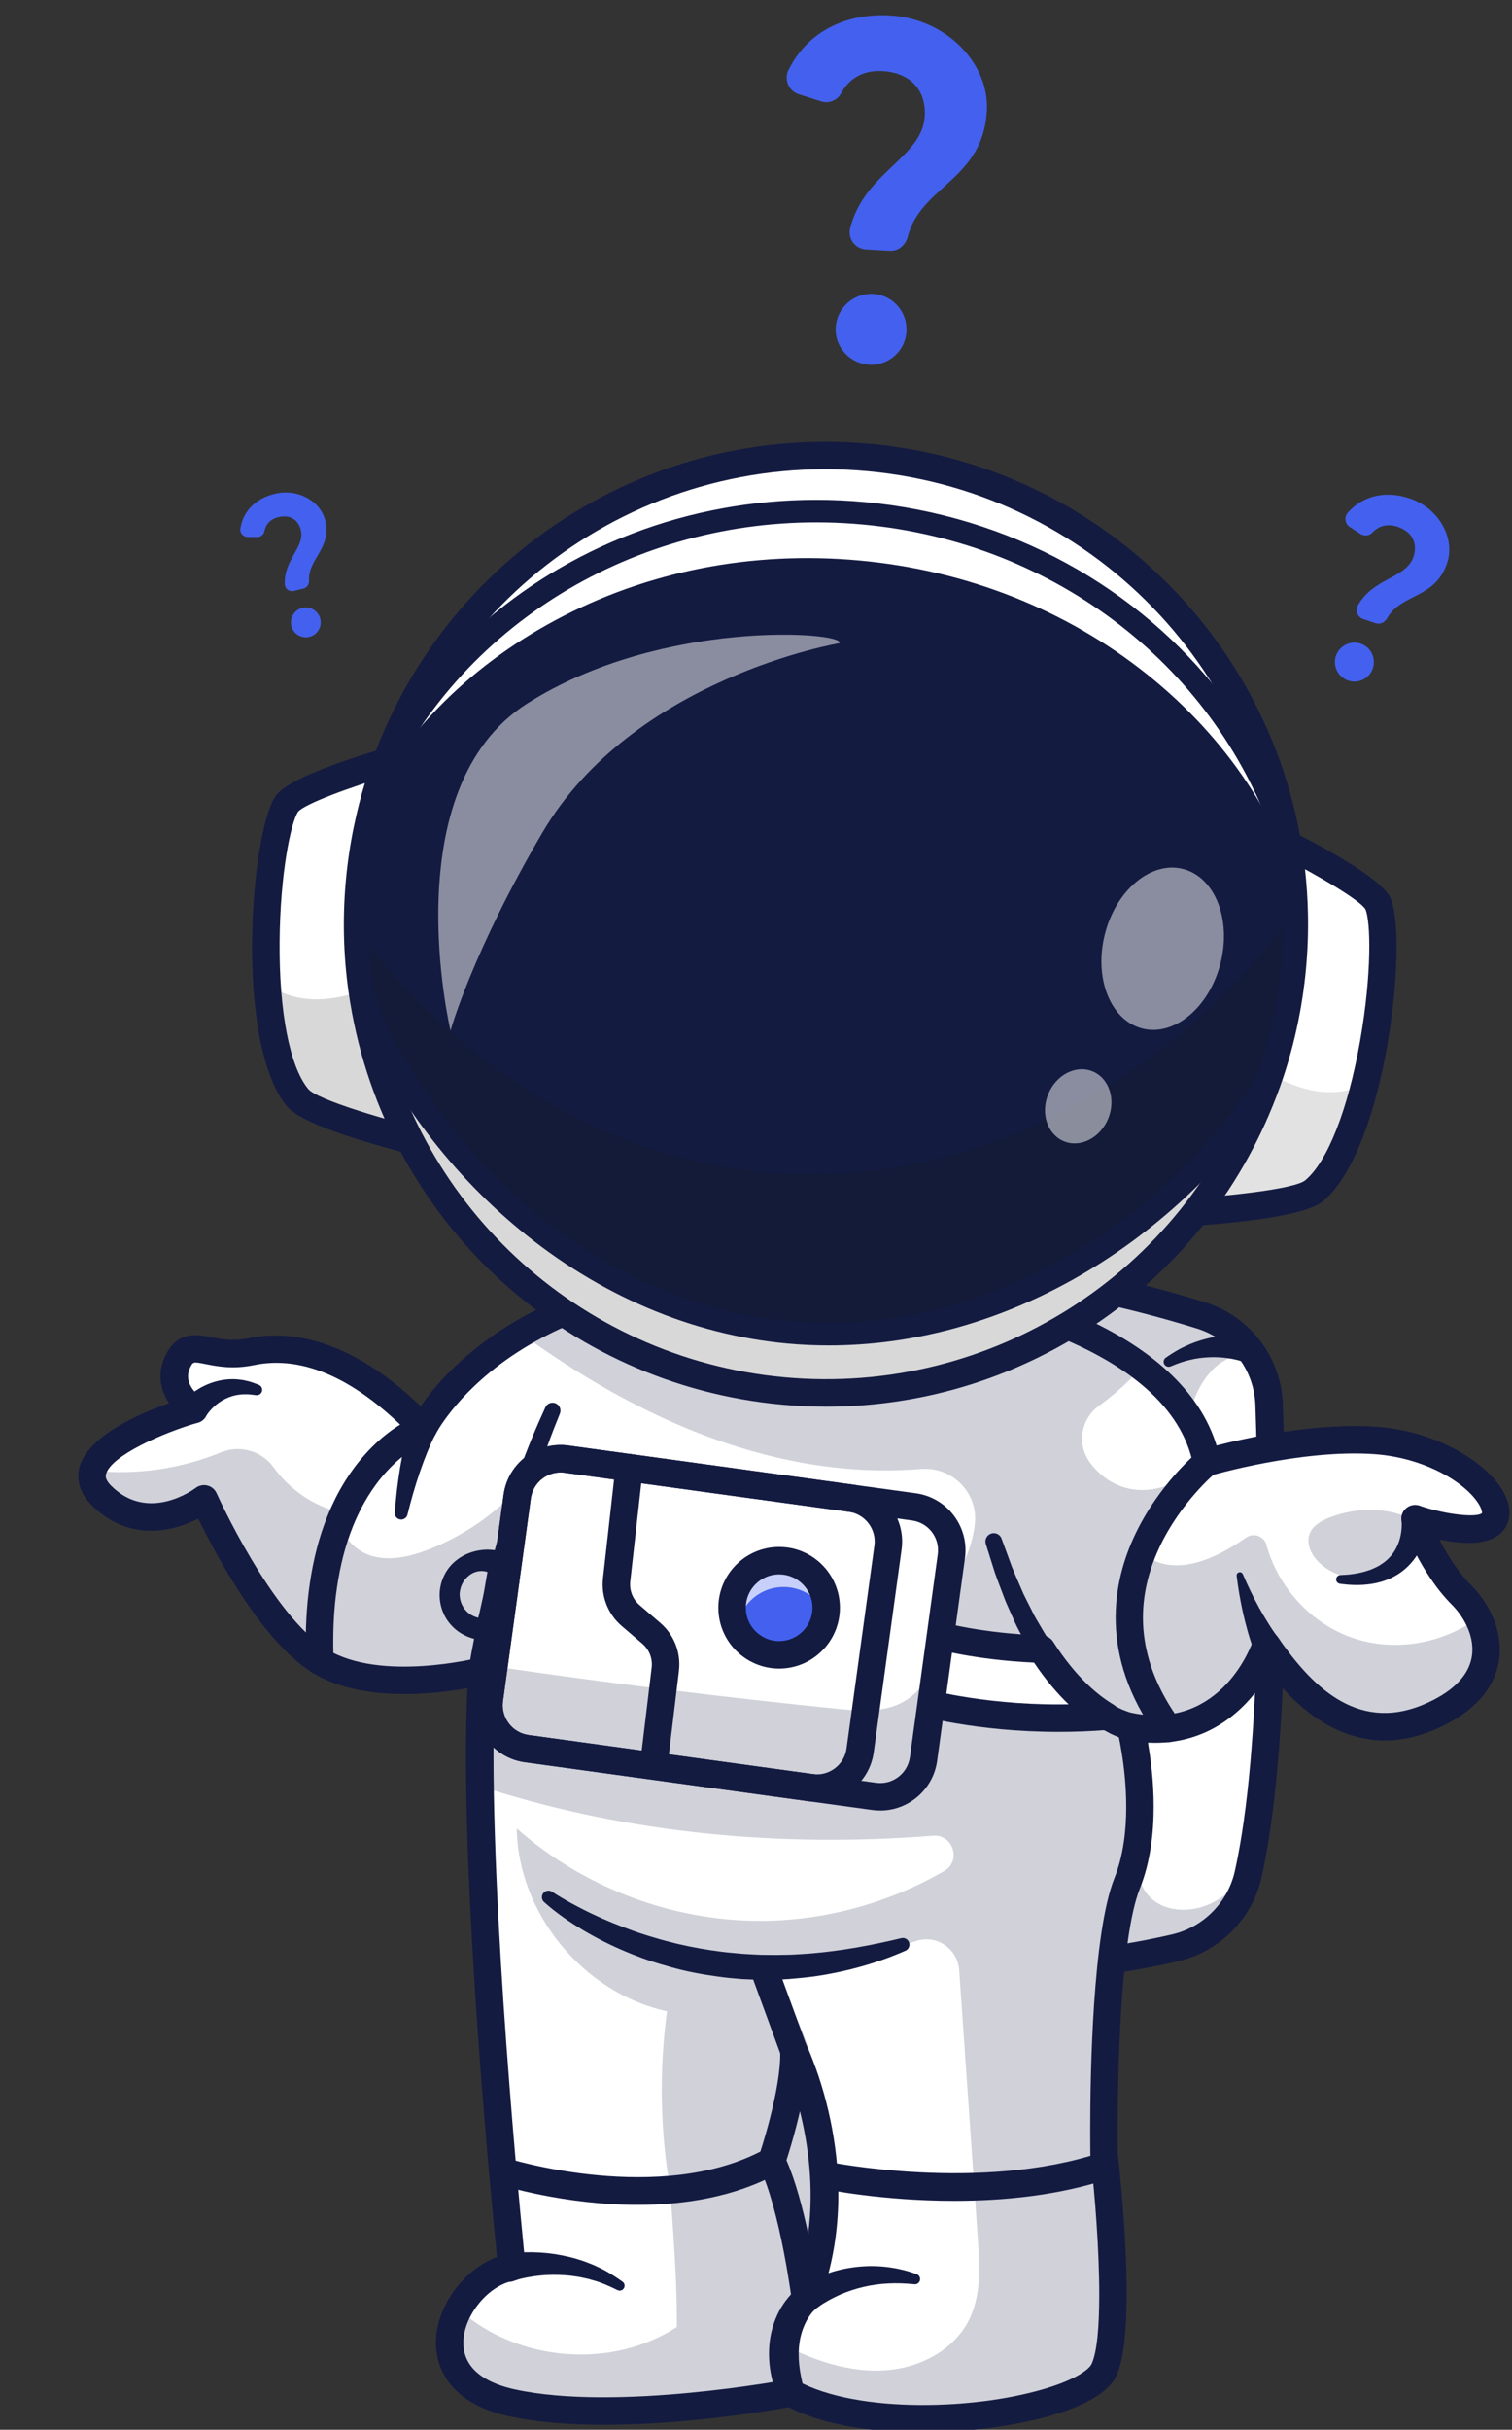
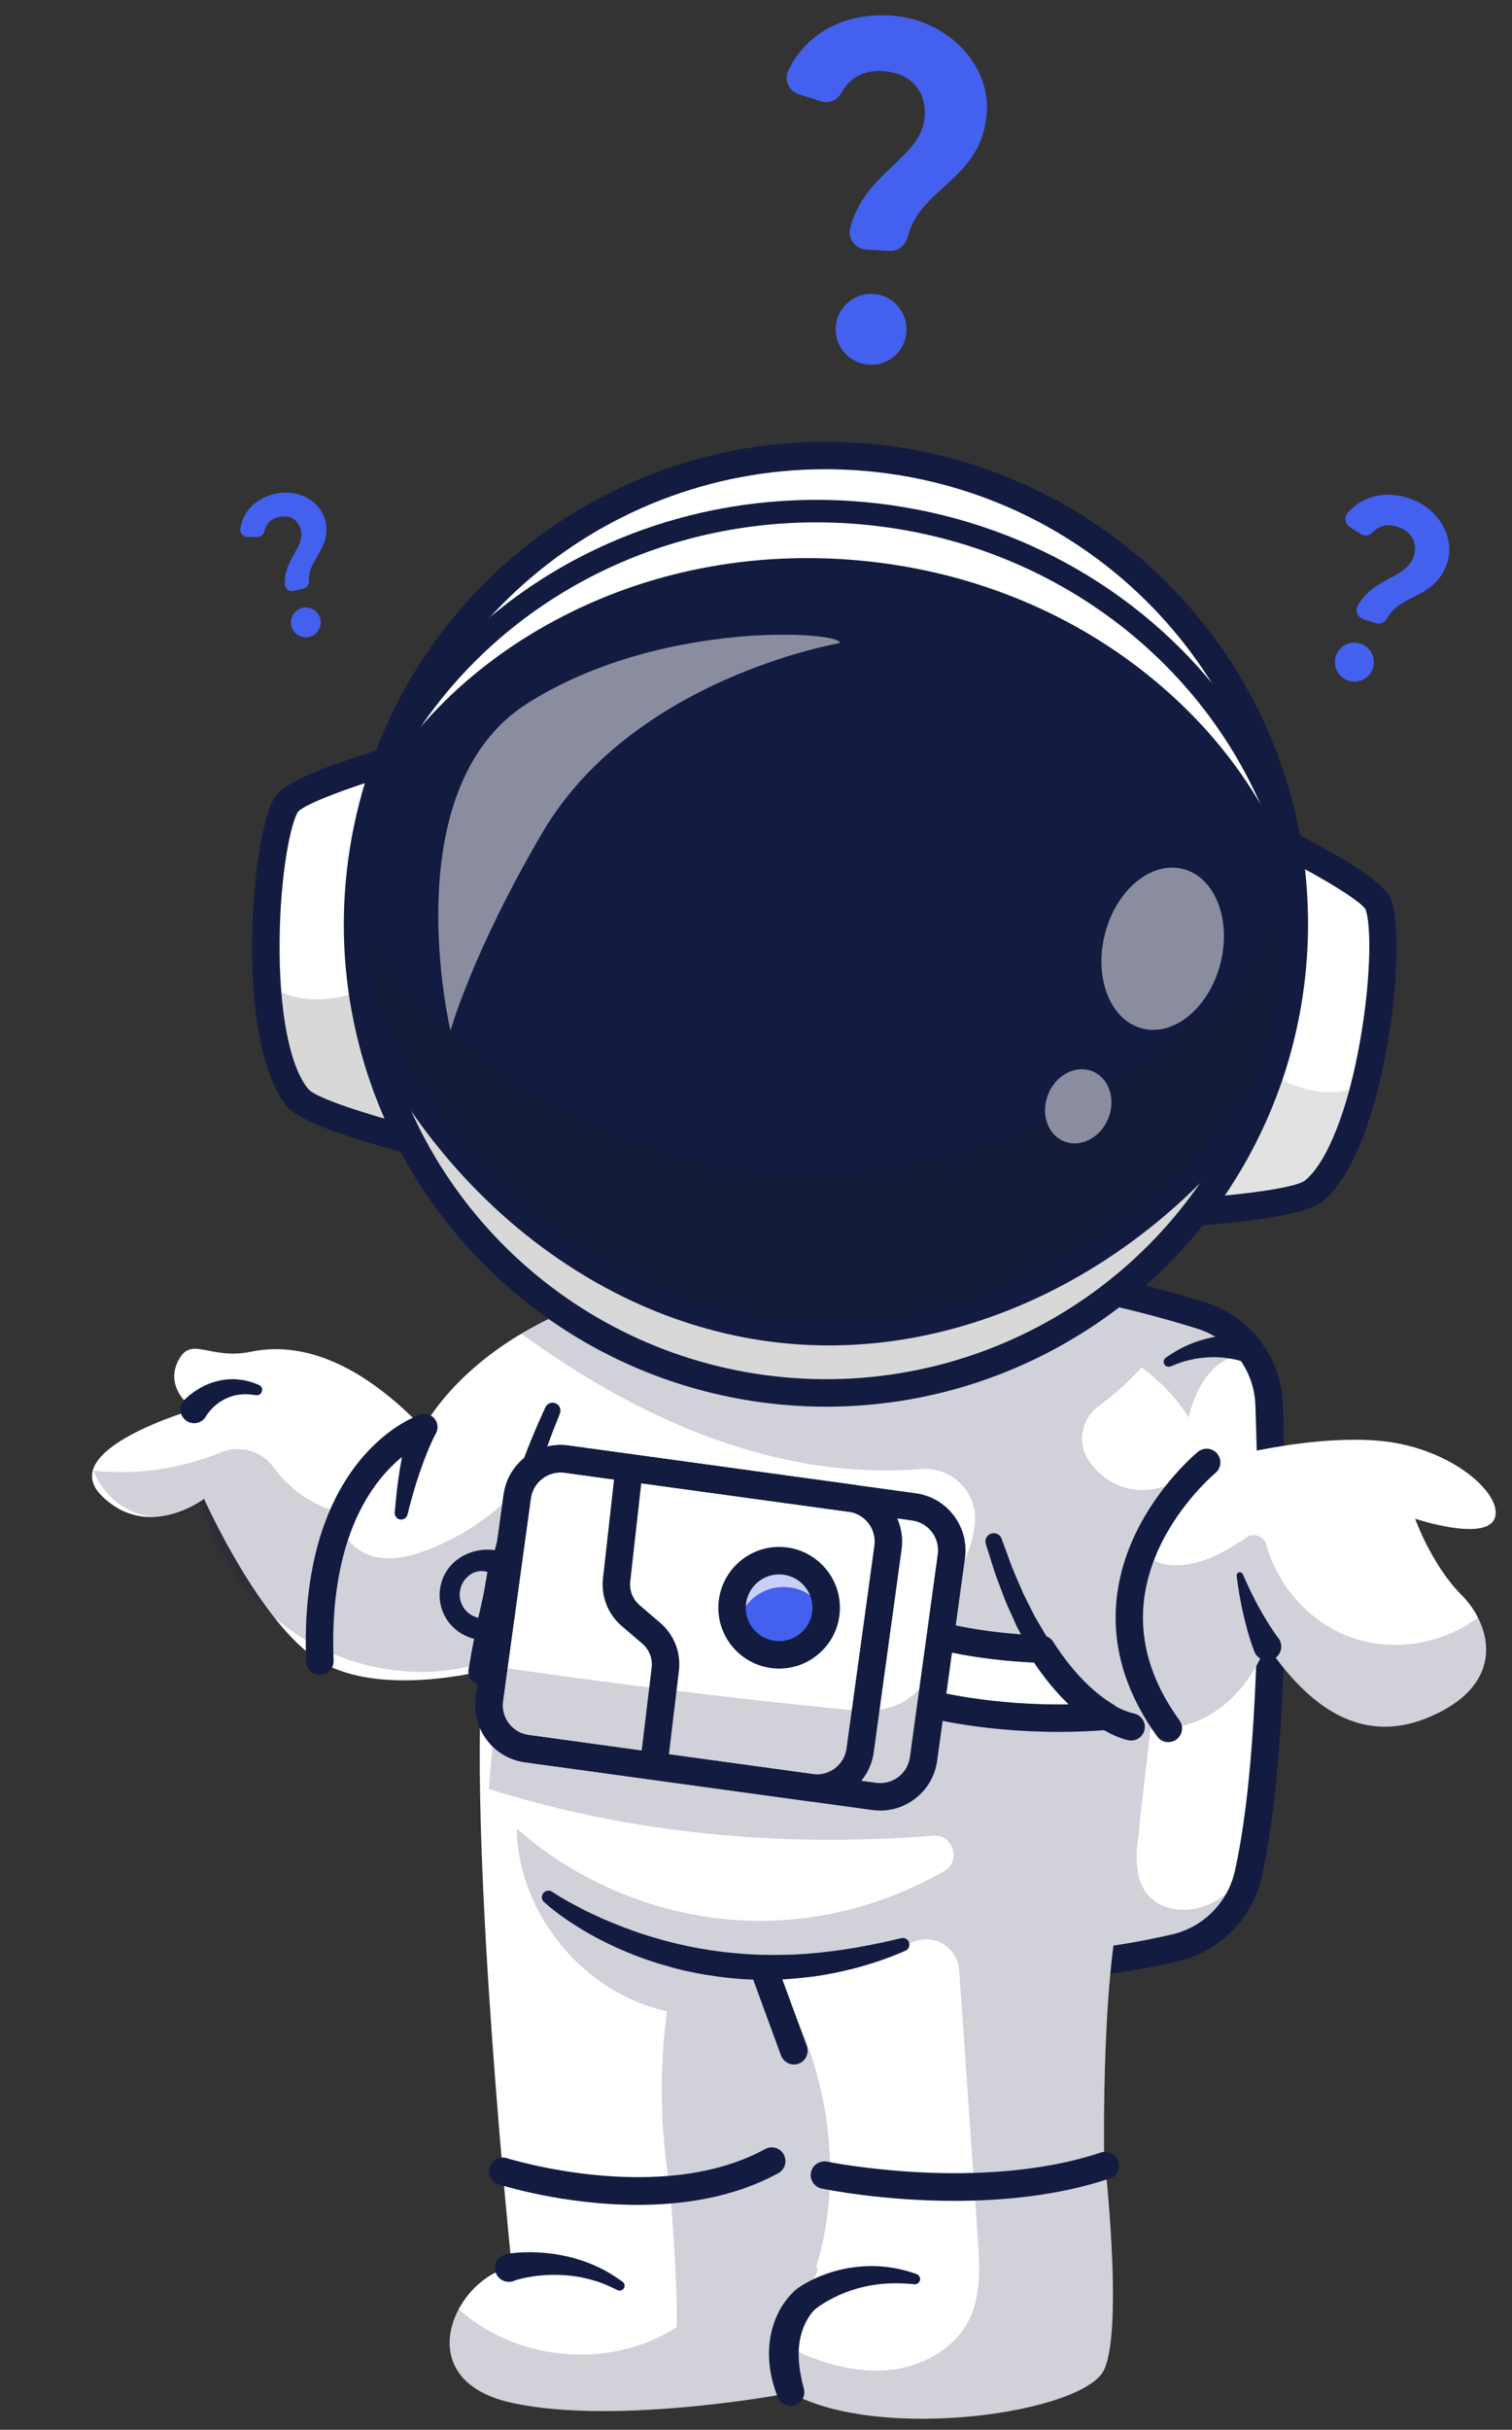
<svg xmlns="http://www.w3.org/2000/svg" width="137" height="220" viewBox="0 0 137 220" fill="none">
  <rect x="0" y="0" width="137" height="220" fill="#333333" stroke="none" />
  <g clip-path="url(#clip0_31_278)">
    <path d="M113.099 169.698C112.996 170.162 112.857 170.609 112.686 171.039C111.635 173.682 109.356 175.687 106.529 176.349C98.65 178.203 81.976 180.451 62.4 173.29C62.4 173.29 58.209 134.667 66.331 115.303C66.331 115.303 84.448 111.544 108.833 119.109C110.916 119.752 112.623 121.13 113.708 122.908C114.479 124.171 114.94 125.638 114.992 127.187C115.347 137.437 115.67 158.197 113.099 169.698Z" fill="white" />
    <path d="M89.886 179.456C81.937 179.456 72.362 178.257 61.973 174.457C61.528 174.294 61.215 173.894 61.163 173.423C60.991 171.833 57.031 134.259 65.185 114.821C65.343 114.443 65.678 114.168 66.079 114.085C66.831 113.929 84.79 110.349 109.203 117.92C113.262 119.179 116.088 122.885 116.235 127.143C116.617 138.212 116.877 158.494 114.313 169.969C113.478 173.707 110.534 176.687 106.813 177.561C102.894 178.482 97.051 179.456 89.886 179.456ZM63.56 172.385C82.386 179.071 98.348 176.994 106.244 175.139C109.043 174.482 111.257 172.24 111.886 169.427C114.389 158.222 114.127 138.179 113.748 127.228C113.638 124.027 111.515 121.241 108.466 120.296C87.222 113.708 70.627 115.853 67.224 116.408C60.265 133.936 63.04 166.932 63.56 172.385Z" fill="#141B41" />
    <path d="M112.842 123.379C112.844 123.375 112.81 123.363 112.785 123.352C112.761 123.341 112.73 123.33 112.7 123.32C112.641 123.298 112.579 123.276 112.514 123.257C112.388 123.214 112.252 123.181 112.118 123.144C111.847 123.079 111.569 123.021 111.286 122.981C110.72 122.899 110.137 122.863 109.554 122.893C108.971 122.921 108.38 122.991 107.802 123.137C107.217 123.264 106.653 123.477 106.089 123.711L106.062 123.721C105.831 123.817 105.565 123.708 105.47 123.476C105.386 123.274 105.459 123.047 105.632 122.929C106.178 122.553 106.748 122.19 107.365 121.912C107.976 121.614 108.626 121.392 109.292 121.217C109.96 121.041 110.649 120.936 111.35 120.89C111.7 120.867 112.054 120.864 112.411 120.873C112.591 120.883 112.77 120.89 112.955 120.909C113.045 120.917 113.139 120.928 113.234 120.941L113.38 120.962C113.432 120.971 113.475 120.977 113.553 120.996C114.211 121.192 114.586 121.885 114.389 122.543C114.192 123.201 113.5 123.576 112.842 123.379Z" fill="#141B41" />
    <g opacity="0.2">
      <path d="M109.78 172.319C110.61 171.909 111.335 171.346 112 170.705C110.95 173.348 108.671 175.354 105.844 176.016C97.965 177.87 81.29 180.117 61.715 172.957C61.715 172.957 57.524 134.334 65.645 114.97C65.645 114.97 83.763 111.211 108.148 118.776C110.231 119.419 111.938 120.797 113.023 122.575C111.929 122.671 110.844 123.094 110.06 123.837C107.918 125.865 107.451 129.052 107.113 131.98C106.388 138.189 105.664 144.398 104.939 150.604C104.339 155.74 103.742 160.877 103.142 166.01C102.918 167.938 102.763 170.112 104.022 171.588C105.374 173.174 107.912 173.246 109.78 172.319Z" fill="#141B41" />
    </g>
    <path d="M135.417 137.512C134.518 139.61 128.222 137.512 128.222 137.512C128.222 137.512 129.721 141.709 132.42 144.408C132.998 144.986 133.523 145.689 133.916 146.466C135.361 149.311 135.075 153.144 129.423 155.501C122.225 158.499 117.427 152.802 114.732 148.904C114.732 148.904 111.731 158.079 102.438 156.341C102.438 156.341 104.537 164.493 102.139 170.491C99.739 176.489 100.041 195.076 100.041 195.076C100.041 195.076 101.838 210.665 100.041 214.564C98.24 218.463 79.85 221.159 71.657 216.663C71.657 216.663 55.968 219.66 46.373 217.561C40.431 216.262 39.894 212.201 41.56 209.086C42.58 207.171 44.433 205.613 46.373 205.271C46.373 205.271 42.511 168.094 43.693 151.304C43.693 151.304 34.381 153.702 28.983 150.403C23.585 147.107 18.489 135.712 18.489 135.712C18.489 135.712 13.393 139.611 9.196 135.414C4.999 131.216 17.591 127.619 17.591 127.619C17.591 127.619 14.892 125.853 16.092 123.322C17.289 120.788 18.89 123.188 22.752 122.389C26.616 121.587 31.949 122.653 38.345 129.317C38.345 129.317 40.614 124.687 47.243 120.754C52.404 117.682 60.215 115.033 71.657 115.325C84.414 115.651 96.49 118.521 103.451 123.81C106.586 126.192 108.684 129.064 109.334 132.416C109.334 132.416 117.729 129.938 124.625 130.426C131.521 130.914 136.315 135.413 135.417 137.512Z" fill="white" />
    <g opacity="0.2">
      <path d="M133.915 146.466C130.703 148.873 126.263 149.613 122.47 148.273C118.743 146.958 115.792 143.688 114.752 139.887C114.533 139.089 113.602 138.747 112.919 139.214C111.74 140.021 110.517 140.757 109.178 141.24C107.263 141.933 105.049 142.054 103.485 140.546C105.214 138.019 106.94 135.487 108.827 132.761C108.905 132.609 108.983 132.453 108.731 132.096C107.338 134.322 104.381 135.435 101.866 134.676C100.588 134.292 99.483 133.444 98.705 132.347C97.561 130.735 97.946 128.479 99.542 127.314C100.964 126.275 102.279 125.097 103.451 123.81C96.49 118.521 84.413 115.651 71.657 115.325C60.215 115.032 52.404 117.681 47.243 120.753C64.161 133.093 76.971 133.513 83.474 133.01C86.289 132.792 88.645 135.182 88.329 137.989C88.116 139.873 87.421 141.688 86.167 143.162C83.71 146.056 80.088 147.692 76.472 148.848C66.42 152.057 55.666 152.215 45.119 151.833C44.845 155.213 44.572 158.596 44.298 161.982C57.112 166.025 70.788 167.295 84.539 166.214C86.365 166.071 87.135 168.5 85.549 169.415C80.505 172.324 74.701 173.922 68.876 173.924C60.839 173.924 52.839 170.89 46.823 165.558C46.929 173.246 52.867 180.463 60.435 182.111C59.726 187.415 59.804 192.825 60.712 198.095C61.035 202.467 61.358 206.835 61.331 210.694C55.373 214.589 46.823 213.837 41.559 209.086C39.893 212.201 40.431 216.262 46.372 217.561C55.968 219.66 71.656 216.663 71.656 216.663C79.849 221.159 98.24 218.463 100.04 214.564C101.837 210.665 100.04 195.076 100.04 195.076C100.04 195.076 99.739 176.489 102.139 170.491C104.536 164.494 102.437 156.341 102.437 156.341C111.731 158.079 114.731 148.904 114.731 148.904C117.427 152.803 122.225 158.499 129.422 155.502C135.075 153.145 135.361 149.311 133.915 146.466ZM87.796 210.068C86.45 212.754 83.446 214.337 80.455 214.601C77.461 214.865 74.476 213.986 71.737 212.682C71.871 208.476 74.653 205.541 73.951 205.298C76.724 196.253 74.747 185.894 69.844 178.578C74.319 178.089 78.741 177.135 83.019 175.74C84.862 175.139 86.776 176.449 86.911 178.383C87.475 186.476 88.036 194.57 88.598 202.662C88.773 205.171 88.922 207.82 87.796 210.068Z" fill="#141B41" />
    </g>
-     <path d="M83.495 220.241C79.109 220.241 74.696 219.601 71.459 217.964C68.802 218.441 55.057 220.734 46.107 218.776C40.191 217.482 39.496 213.781 39.496 212.119C39.496 212.077 39.497 212.037 39.497 211.998C39.563 208.772 42.037 205.473 45.029 204.355C44.495 199.027 42.222 175.386 42.221 159.011C42.221 156.807 42.262 154.735 42.355 152.858C39.31 153.41 32.744 154.158 28.334 151.464C23.733 148.654 19.501 140.66 17.961 137.506C15.531 138.769 11.577 139.553 8.317 136.293C7.371 135.347 7.095 134.421 7.096 133.663C7.096 133.365 7.139 133.093 7.2 132.855C7.923 130.064 12.505 128.041 15.313 127.046C14.866 126.368 14.538 125.542 14.538 124.617C14.538 124.042 14.665 123.428 14.968 122.788C16.065 120.466 17.834 120.816 19.125 121.072C20.046 121.255 21.09 121.462 22.5 121.171C26.01 120.443 31.499 120.976 38.112 127.324C39.139 125.842 41.134 123.426 44.487 121.055C49.26 117.679 57.853 113.729 71.687 114.081C81.329 114.327 90.364 116.021 97.126 118.851C104.228 121.824 108.727 125.964 110.231 130.883C112.871 130.206 119.192 128.795 124.712 129.185C130.145 129.57 134.56 132.348 136.113 134.895C136.605 135.702 136.77 136.391 136.77 136.953C136.77 137.377 136.677 137.728 136.559 138.001C135.703 140.003 132.828 139.896 130.426 139.399C131.093 140.696 132.067 142.297 133.298 143.529C134.631 144.861 135.896 147.005 135.895 149.366C135.895 149.778 135.857 150.196 135.773 150.617C135.421 152.399 134.117 154.891 129.9 156.65C122.625 159.68 117.557 154.691 114.987 151.38C113.262 154.494 109.688 158.087 104.007 157.783C104.254 159.174 104.534 161.26 104.534 163.574C104.534 165.964 104.235 168.596 103.293 170.954C101.454 175.549 101.271 188.287 101.271 193.144C101.271 193.145 101.271 193.146 101.271 193.148C101.271 193.15 101.271 193.151 101.271 193.153C101.271 194.14 101.279 194.8 101.281 194.997C101.419 196.2 102.082 202.279 102.082 207.616C102.082 210.731 101.856 213.593 101.168 215.086C100.557 216.411 98.839 217.547 96.063 218.461C92.907 219.499 88.217 220.241 83.495 220.241ZM71.656 215.419C71.864 215.419 72.07 215.471 72.254 215.572C77.698 218.559 88.761 218.245 95.287 216.096C97.616 215.329 98.695 214.51 98.911 214.042C99.411 212.956 99.601 210.601 99.601 207.778C99.601 203.768 99.219 198.813 98.805 195.217C98.8 195.176 98.797 195.136 98.797 195.095C98.795 194.948 98.783 194.168 98.783 192.959C98.783 187.836 98.99 175.011 100.985 170.027C101.788 168.017 102.045 165.721 102.045 163.605C102.045 159.872 101.246 156.699 101.234 156.65C101.207 156.548 101.194 156.444 101.194 156.342C101.193 156.029 101.311 155.724 101.529 155.491C101.82 155.181 102.249 155.04 102.666 155.118C110.75 156.63 113.44 148.846 113.55 148.514C113.699 148.067 114.088 147.74 114.555 147.674C115.021 147.607 115.487 147.808 115.755 148.196C118.666 152.407 122.796 156.913 128.945 154.353C131.48 153.296 132.998 151.837 133.334 150.134C133.386 149.872 133.41 149.61 133.41 149.351C133.41 147.751 132.496 146.243 131.54 145.287C128.677 142.424 127.116 138.112 127.051 137.93C127.002 137.793 126.978 137.652 126.978 137.512C126.978 137.192 127.102 136.879 127.333 136.642C127.666 136.302 128.164 136.182 128.615 136.332C131.225 137.2 133.825 137.408 134.277 137.009C134.28 136.997 134.282 136.981 134.282 136.958C134.282 136.844 134.234 136.588 133.991 136.191C132.799 134.237 129.081 131.989 124.538 131.667C117.943 131.2 109.768 133.584 109.686 133.609C109.35 133.708 108.988 133.66 108.688 133.479C108.389 133.297 108.18 132.997 108.114 132.653C106.068 122.133 88.314 116.994 71.626 116.568C58.573 116.23 50.519 119.876 46.062 122.989C41.253 126.348 39.477 129.833 39.46 129.868C39.28 130.229 38.933 130.483 38.534 130.543C38.134 130.604 37.729 130.469 37.448 130.177C32.366 124.882 27.506 122.672 23.005 123.606C21.101 124 19.68 123.718 18.642 123.512C17.486 123.283 17.486 123.283 17.217 123.852C17.091 124.119 17.038 124.374 17.038 124.613C17.037 125.707 18.129 126.481 18.279 126.581C18.626 126.815 18.831 127.207 18.831 127.617C18.831 127.681 18.826 127.745 18.816 127.81C18.74 128.287 18.398 128.681 17.934 128.814C14.834 129.702 10.043 131.798 9.608 133.479C9.598 133.517 9.584 133.575 9.584 133.652C9.584 133.832 9.665 134.122 10.077 134.533C13.438 137.895 17.564 134.852 17.738 134.72C18.041 134.493 18.432 134.413 18.799 134.508C19.165 134.602 19.471 134.858 19.626 135.203C19.675 135.314 24.628 146.286 29.632 149.341C34.511 152.323 43.296 150.122 43.384 150.099C43.771 150 44.183 150.093 44.489 150.349C44.773 150.586 44.937 150.936 44.937 151.303C44.937 151.332 44.936 151.361 44.934 151.391C44.78 153.573 44.713 156.113 44.713 158.877C44.713 177.004 47.577 204.82 47.61 205.142C47.615 205.185 47.617 205.227 47.617 205.27C47.617 205.867 47.189 206.389 46.589 206.495C44.272 206.903 42.035 209.603 41.985 212.049C41.984 212.078 41.984 212.107 41.984 212.135C41.985 214.771 44.509 215.88 46.639 216.346C55.871 218.366 71.27 215.47 71.424 215.44C71.5 215.426 71.579 215.419 71.656 215.419ZM72.991 209.446C72.94 209.446 72.889 209.443 72.838 209.437C72.273 209.367 71.828 208.924 71.757 208.359C71.746 208.277 70.692 200.117 68.805 196.217C68.662 195.922 68.642 195.583 68.748 195.274C68.768 195.213 70.811 189.183 70.69 185.726C70.67 185.138 71.064 184.617 71.634 184.475C72.204 184.334 72.796 184.611 73.052 185.141C73.285 185.62 78.69 197.022 74.149 208.655C73.961 209.136 73.497 209.446 72.991 209.446ZM71.259 195.6C72.087 197.484 72.744 199.99 73.227 202.261C73.782 198.03 73.207 194.081 72.479 191.159C72.043 193.086 71.518 194.796 71.259 195.6Z" fill="#141B41" />
    <path d="M102.227 157.565L102.074 157.532L101.966 157.501L101.754 157.44L101.372 157.302C101.123 157.207 100.894 157.096 100.656 156.991L99.988 156.633C99.773 156.505 99.567 156.369 99.357 156.237C99.142 156.11 98.951 155.958 98.754 155.812C98.56 155.664 98.357 155.524 98.172 155.368L97.625 154.89C97.444 154.731 97.258 154.575 97.096 154.4L96.593 153.887C96.425 153.717 96.254 153.548 96.107 153.362C95.804 152.998 95.491 152.641 95.197 152.271L94.37 151.128C94.227 150.941 94.106 150.741 93.983 150.542L93.614 149.947C93.097 149.166 92.702 148.326 92.258 147.512C92.039 147.104 91.871 146.674 91.675 146.256C91.489 145.834 91.291 145.418 91.114 144.993C90.793 144.132 90.453 143.279 90.149 142.416L89.324 139.8C89.199 139.403 89.419 138.979 89.817 138.854C90.203 138.733 90.613 138.937 90.751 139.313L90.765 139.353L91.68 141.852C92.011 142.673 92.375 143.478 92.72 144.29C92.909 144.688 93.115 145.077 93.311 145.47C93.515 145.859 93.693 146.262 93.918 146.638C94.372 147.384 94.779 148.163 95.292 148.863L95.66 149.4C95.781 149.579 95.902 149.76 96.041 149.924L96.844 150.935C97.126 151.257 97.422 151.564 97.708 151.879C97.848 152.041 98.006 152.182 98.161 152.326L98.624 152.757C98.773 152.907 98.94 153.032 99.103 153.163L99.592 153.553C99.756 153.68 99.932 153.787 100.1 153.905C100.27 154.02 100.437 154.142 100.616 154.235C100.792 154.334 100.966 154.439 101.142 154.534L101.678 154.79C101.856 154.857 102.036 154.936 102.21 154.993L102.468 155.073L102.581 155.1L102.636 155.113C102.64 155.113 102.644 155.114 102.649 155.115L102.841 155.171C103.496 155.363 103.873 156.05 103.681 156.705C103.498 157.333 102.856 157.703 102.227 157.565Z" fill="#141B41" />
    <path d="M42.459 151.138C42.8 149.067 43.209 147.065 43.662 145.048C44.117 143.038 44.626 141.041 45.185 139.057C45.74 137.072 46.378 135.108 47.063 133.161C47.757 131.217 48.548 129.304 49.415 127.424C49.581 127.065 50.007 126.907 50.367 127.074C50.717 127.235 50.874 127.642 50.73 127.995L50.724 128.011C49.959 129.875 49.269 131.77 48.673 133.7C48.084 135.633 47.542 137.581 47.082 139.552C46.617 141.521 46.203 143.503 45.841 145.493C45.483 147.478 45.162 149.496 44.924 151.468L44.921 151.489C44.839 152.172 44.219 152.658 43.537 152.576C42.854 152.493 42.369 151.874 42.45 151.191C42.453 151.175 42.457 151.154 42.459 151.138Z" fill="#141B41" />
    <path d="M43.056 147.488C43.604 145.457 44.204 143.446 44.857 141.456C44.981 141.079 45.388 140.873 45.765 140.997C46.103 141.108 46.303 141.447 46.253 141.788C45.948 143.833 45.698 145.883 45.504 147.932C45.439 148.618 44.83 149.122 44.144 149.057C43.457 148.991 42.954 148.382 43.019 147.696C43.025 147.627 43.037 147.56 43.054 147.496L43.056 147.488Z" fill="#141B41" />
    <path d="M27.74 150.453C27.663 148.36 27.709 146.249 27.967 144.145C28.23 142.044 28.673 139.943 29.421 137.919C30.161 135.896 31.206 133.951 32.599 132.245C33.299 131.395 34.079 130.603 34.953 129.908C35.387 129.557 35.85 129.238 36.332 128.941C36.573 128.791 36.823 128.653 37.081 128.52C37.212 128.454 37.341 128.39 37.48 128.328L37.691 128.237L37.804 128.191L37.946 128.139L38.073 128.095C38.692 127.879 39.368 128.208 39.583 128.827C39.702 129.171 39.651 129.537 39.478 129.828C39.422 129.92 39.345 130.078 39.28 130.21L39.08 130.637C38.947 130.925 38.823 131.221 38.701 131.52C38.457 132.118 38.233 132.729 38.021 133.347C37.81 133.966 37.615 134.593 37.432 135.225C37.248 135.857 37.081 136.495 36.921 137.137L36.92 137.144C36.841 137.457 36.524 137.648 36.21 137.57C35.928 137.5 35.745 137.236 35.768 136.956C35.822 136.281 35.884 135.606 35.964 134.931C36.043 134.256 36.136 133.581 36.248 132.906C36.361 132.23 36.488 131.556 36.64 130.88C36.718 130.542 36.798 130.204 36.89 129.864L37.033 129.352C37.087 129.174 37.131 129.021 37.209 128.808L38.741 130.497L38.64 130.537L38.501 130.598C38.406 130.64 38.307 130.689 38.211 130.738C38.016 130.839 37.819 130.947 37.626 131.067C37.241 131.305 36.861 131.565 36.502 131.857C35.778 132.431 35.119 133.1 34.523 133.824C33.334 135.279 32.416 136.974 31.756 138.781C31.087 140.585 30.68 142.502 30.436 144.446C30.197 146.392 30.153 148.374 30.226 150.357V150.363C30.251 151.05 29.715 151.627 29.029 151.652C28.342 151.675 27.765 151.139 27.74 150.453Z" fill="#141B41" />
    <path d="M105.861 157.74C105.476 157.74 105.095 157.561 104.852 157.225C99.518 149.846 100.825 143.2 102.86 138.923C105.027 134.37 108.402 131.57 108.545 131.453C109.076 131.018 109.859 131.095 110.295 131.626C110.73 132.156 110.653 132.939 110.124 133.375C110.08 133.411 106.985 135.999 105.071 140.065C102.572 145.378 103.176 150.661 106.868 155.767C107.27 156.324 107.145 157.102 106.589 157.504C106.368 157.664 106.114 157.74 105.861 157.74Z" fill="#141B41" />
    <path d="M113.645 149.512C113.516 149.193 113.43 148.927 113.335 148.639C113.243 148.356 113.156 148.073 113.076 147.791C112.915 147.225 112.769 146.66 112.64 146.093C112.384 144.959 112.189 143.82 112.051 142.682C112.032 142.521 112.146 142.375 112.307 142.356C112.439 142.34 112.562 142.415 112.611 142.532L112.612 142.534C113.052 143.572 113.541 144.579 114.075 145.552C114.343 146.038 114.624 146.515 114.916 146.979C115.06 147.212 115.21 147.44 115.362 147.665C115.511 147.883 115.675 148.122 115.815 148.297C116.251 148.839 116.165 149.633 115.623 150.069C115.08 150.506 114.287 150.419 113.85 149.877C113.772 149.78 113.711 149.674 113.665 149.565L113.645 149.512Z" fill="#141B41" />
-     <path d="M129.464 137.448C129.464 137.561 129.458 137.61 129.453 137.684L129.434 137.88C129.419 138.009 129.401 138.133 129.379 138.256C129.335 138.503 129.281 138.744 129.213 138.982C129.079 139.457 128.898 139.919 128.663 140.358C128.199 141.235 127.507 142.012 126.678 142.534C126.265 142.794 125.827 142.995 125.382 143.149C124.934 143.287 124.485 143.398 124.035 143.446C123.138 143.561 122.257 143.519 121.405 143.401C121.188 143.371 121.037 143.172 121.067 142.956C121.094 142.763 121.257 142.621 121.446 142.615H121.449C122.257 142.589 123.056 142.486 123.79 142.258C124.16 142.154 124.504 141.999 124.831 141.835C125.15 141.657 125.443 141.453 125.701 141.22C126.215 140.752 126.569 140.164 126.779 139.521C126.884 139.199 126.952 138.862 126.985 138.522C127.004 138.352 127.011 138.181 127.01 138.013C127.011 137.93 127.008 137.846 127.003 137.767L126.993 137.651C126.989 137.621 126.984 137.566 126.98 137.575C126.945 136.889 127.473 136.305 128.159 136.27C128.844 136.234 129.429 136.762 129.464 137.448Z" fill="#141B41" />
    <path d="M70.481 217.068C69.82 215.432 69.479 213.549 69.796 211.649C69.957 210.705 70.281 209.772 70.782 208.929C71.036 208.509 71.326 208.113 71.672 207.74C71.855 207.551 72.012 207.381 72.304 207.166C72.515 207.018 72.708 206.902 72.909 206.785C74.49 205.882 76.215 205.368 77.968 205.224C79.716 205.075 81.472 205.325 83.059 205.912C83.304 206.003 83.43 206.275 83.339 206.521C83.262 206.728 83.056 206.849 82.846 206.827L82.84 206.826C81.265 206.662 79.713 206.719 78.245 207.065C77.512 207.237 76.799 207.473 76.118 207.767C75.443 208.072 74.785 208.419 74.204 208.832C74.062 208.934 73.916 209.044 73.804 209.141C73.771 209.171 73.648 209.299 73.559 209.411C73.367 209.649 73.191 209.923 73.042 210.21C72.744 210.785 72.543 211.417 72.445 212.078C72.242 213.403 72.441 214.828 72.832 216.257L72.836 216.273C73.018 216.936 72.627 217.621 71.964 217.803C71.348 217.971 70.714 217.647 70.481 217.068Z" fill="#141B41" />
    <path d="M46.065 204.065C46.151 204.048 46.21 204.041 46.272 204.031C46.336 204.021 46.396 204.014 46.455 204.008C46.575 203.994 46.694 203.98 46.811 203.972C47.045 203.951 47.277 203.941 47.508 203.931C47.969 203.917 48.427 203.924 48.883 203.949C49.793 203.999 50.694 204.136 51.572 204.351C52.013 204.445 52.442 204.595 52.87 204.727C53.29 204.893 53.714 205.033 54.115 205.237C54.935 205.597 55.686 206.088 56.405 206.594C56.605 206.735 56.654 207.012 56.513 207.213C56.385 207.394 56.147 207.451 55.954 207.357L55.927 207.344C55.189 206.983 54.447 206.648 53.662 206.444C53.279 206.318 52.877 206.255 52.488 206.166C52.089 206.111 51.697 206.037 51.296 206.017C50.5 205.951 49.702 205.956 48.914 206.037C48.521 206.079 48.131 206.133 47.748 206.207C47.558 206.246 47.367 206.284 47.184 206.331C47.089 206.352 47.001 206.378 46.912 206.403C46.866 206.415 46.822 206.427 46.783 206.441C46.742 206.454 46.696 206.468 46.679 206.476C46.055 206.789 45.295 206.537 44.982 205.913C44.669 205.289 44.921 204.529 45.545 204.216C45.647 204.165 45.752 204.128 45.859 204.107L46.065 204.065Z" fill="#141B41" />
    <path d="M86.467 199.275C79.927 199.275 74.802 198.233 74.45 198.16C73.778 198.02 73.347 197.362 73.486 196.689C73.626 196.017 74.286 195.586 74.957 195.725C75.095 195.753 88.832 198.538 99.754 194.895C100.406 194.678 101.11 195.03 101.327 195.681C101.544 196.333 101.192 197.037 100.541 197.255C95.892 198.805 90.86 199.275 86.467 199.275Z" fill="#141B41" />
    <path d="M57.776 199.639C51.124 199.639 45.548 197.898 45.175 197.779C44.521 197.57 44.16 196.871 44.368 196.216C44.577 195.562 45.277 195.201 45.931 195.409C46.069 195.453 59.896 199.755 69.326 194.585C69.929 194.255 70.685 194.475 71.015 195.077C71.345 195.68 71.125 196.436 70.523 196.766C66.528 198.956 61.94 199.639 57.776 199.639Z" fill="#141B41" />
    <path d="M71.933 186.926C71.426 186.926 70.95 186.614 70.766 186.111L68.09 178.814C67.854 178.169 68.185 177.455 68.83 177.218C69.474 176.982 70.189 177.313 70.426 177.958L73.101 185.254C73.338 185.899 73.006 186.614 72.362 186.85C72.22 186.902 72.076 186.926 71.933 186.926Z" fill="#141B41" />
    <path d="M50.044 171.303C50.586 171.661 51.197 172.014 51.792 172.342C52.397 172.666 53.004 172.986 53.625 173.278C54.862 173.871 56.135 174.38 57.422 174.841C57.743 174.956 58.066 175.068 58.393 175.167C58.717 175.272 59.043 175.375 59.372 175.465C60.024 175.665 60.685 175.835 61.347 175.995C62.673 176.308 64.015 176.549 65.365 176.716C66.039 176.811 66.718 176.847 67.395 176.916C68.074 176.949 68.753 177.006 69.434 177.001C69.774 177.002 70.115 177.012 70.455 177.007L71.477 176.988C71.818 176.989 72.158 176.955 72.498 176.938C72.838 176.913 73.18 176.903 73.52 176.869C76.244 176.639 78.951 176.144 81.656 175.49L81.66 175.489C81.983 175.411 82.308 175.609 82.386 175.932C82.456 176.22 82.306 176.509 82.044 176.625C79.422 177.779 76.616 178.545 73.751 178.958C72.316 179.136 70.868 179.274 69.416 179.257C68.69 179.271 67.965 179.222 67.24 179.195C66.516 179.14 65.792 179.076 65.073 178.971C63.635 178.774 62.204 178.512 60.807 178.117C60.108 177.923 59.413 177.718 58.728 177.482C58.384 177.37 58.046 177.239 57.708 177.11C57.368 176.984 57.033 176.847 56.7 176.706C55.364 176.153 54.071 175.497 52.828 174.763C52.211 174.388 51.6 174.004 51.012 173.582C50.418 173.16 49.861 172.727 49.295 172.217C49.053 171.999 49.034 171.625 49.252 171.383C49.451 171.163 49.777 171.127 50.017 171.285L50.044 171.303Z" fill="#141B41" />
    <path d="M100.236 155.399C98.728 155.521 97.279 155.57 95.912 155.57C88.661 155.57 83.587 154.137 83.31 154.056C81.659 153.577 80.708 151.854 81.186 150.204C81.662 148.556 83.385 147.608 85.032 148.08C85.129 148.108 88.885 149.146 94.382 149.324C96.542 152.709 98.701 154.482 100.236 155.399Z" fill="white" />
    <path d="M95.911 156.813C88.405 156.813 83.18 155.314 82.961 155.25C81.846 154.926 80.922 154.187 80.36 153.17C79.798 152.151 79.668 150.975 79.992 149.857C80.655 147.558 83.07 146.224 85.376 146.884C85.412 146.895 89.04 147.907 94.422 148.081C94.832 148.094 95.21 148.308 95.43 148.654C97.498 151.894 99.532 153.529 100.874 154.331C101.339 154.608 101.571 155.154 101.448 155.681C101.326 156.208 100.876 156.595 100.337 156.638C98.891 156.755 97.402 156.813 95.911 156.813ZM84.173 149.202C83.365 149.202 82.616 149.733 82.381 150.548C82.242 151.029 82.298 151.533 82.538 151.968C82.779 152.405 83.176 152.722 83.656 152.861C83.709 152.876 88.758 154.326 95.912 154.326C96.216 154.326 96.521 154.323 96.825 154.318C95.837 153.371 94.766 152.138 93.693 150.541C88.348 150.299 84.722 149.285 84.686 149.274C84.515 149.225 84.343 149.202 84.173 149.202Z" fill="#141B41" />
    <path d="M46.611 140.966C46.715 141.308 46.756 141.771 46.676 142.162L46.645 142.305L46.627 142.371L46.6 142.464L46.546 142.649C46.472 142.895 46.408 143.143 46.341 143.391L45.95 144.882C45.821 145.38 45.703 145.88 45.59 146.382C45.477 146.883 45.361 147.384 45.26 147.888L45.248 147.949C45.143 148.466 44.639 148.801 44.122 148.697C44.102 148.693 44.081 148.688 44.062 148.682L43.308 148.479L42.932 148.377L42.745 148.326C42.678 148.306 42.593 148.273 42.518 148.247C41.903 148.022 41.343 147.656 40.906 147.175C40.015 146.228 39.646 144.837 39.923 143.578C40.058 142.954 40.341 142.354 40.752 141.857C41.165 141.362 41.695 140.975 42.281 140.713C42.868 140.456 43.513 140.314 44.174 140.311C44.336 140.323 44.51 140.317 44.667 140.338C44.835 140.361 44.95 140.365 45.216 140.421C45.688 140.521 46.19 140.732 46.611 140.966ZM44.498 142.278C44.435 142.393 44.453 142.485 44.441 142.464C44.465 142.46 44.337 142.408 44.262 142.375C44.177 142.337 44.1 142.318 44.016 142.293C43.682 142.216 43.317 142.243 42.985 142.369C42.654 142.501 42.367 142.73 42.141 143C41.919 143.274 41.769 143.603 41.695 143.952C41.542 144.645 41.78 145.396 42.272 145.89C42.511 146.143 42.819 146.326 43.146 146.425C43.189 146.437 43.22 146.451 43.273 146.464L43.448 146.503L43.798 146.581L44.497 146.737L43.298 147.532L43.545 145.982L43.802 144.433L44.069 142.884L44.208 142.11L44.242 141.917L44.258 141.82L44.263 141.795C44.265 141.785 44.266 141.778 44.262 141.791C44.258 141.806 44.255 141.822 44.254 141.84C44.234 141.978 44.334 142.189 44.498 142.278Z" fill="#141B41" />
    <path d="M16.583 126.889C16.63 126.831 16.661 126.799 16.693 126.768C16.725 126.734 16.757 126.701 16.787 126.673C16.848 126.615 16.909 126.554 16.971 126.502C17.093 126.393 17.219 126.292 17.346 126.195C17.598 126 17.866 125.83 18.138 125.672C18.686 125.362 19.282 125.133 19.895 125.004C20.506 124.874 21.134 124.837 21.734 124.921C22.037 124.944 22.325 125.026 22.612 125.095C22.896 125.169 23.164 125.29 23.433 125.386C23.686 125.476 23.818 125.753 23.728 126.005C23.652 126.219 23.443 126.346 23.227 126.326L23.14 126.317C22.895 126.295 22.656 126.247 22.417 126.244C22.178 126.246 21.943 126.234 21.714 126.275C21.255 126.32 20.822 126.459 20.427 126.652C20.031 126.844 19.669 127.096 19.352 127.396C19.196 127.55 19.046 127.707 18.914 127.876C18.847 127.96 18.783 128.044 18.726 128.129C18.694 128.171 18.672 128.213 18.645 128.254C18.631 128.276 18.621 128.294 18.612 128.312C18.601 128.332 18.591 128.351 18.599 128.347C18.196 128.903 17.418 129.028 16.863 128.625C16.305 128.223 16.181 127.445 16.583 126.889Z" fill="#141B41" />
    <g opacity="0.2">
      <path d="M47.248 134.465C44.954 137.031 42.048 139.045 38.841 140.294C37.2 140.932 35.379 141.373 33.687 140.882C31.996 140.392 30.555 138.697 30.765 136.921C28.371 136.345 26.231 134.851 24.789 132.861C23.7 131.357 21.729 130.806 20.011 131.509C16.382 132.992 12.385 133.58 8.485 133.166C9.161 135.004 10.723 136.492 12.591 137.079C14.459 137.667 16.591 137.34 18.198 136.22C19.72 141.426 23.324 145.99 28.034 148.679C32.743 151.368 38.506 152.151 43.736 150.563C45.145 145.206 46.283 139.778 47.248 134.465Z" fill="#141B41" />
    </g>
    <path d="M79.215 162.655L47.727 158.33C45.559 158.032 44.043 156.033 44.341 153.866L46.864 135.501C47.162 133.334 49.161 131.818 51.328 132.116L82.816 136.442C84.984 136.74 86.5 138.738 86.202 140.906L83.679 159.27C83.381 161.438 81.382 162.953 79.215 162.655Z" fill="white" />
    <path d="M79.757 163.936C79.522 163.936 79.284 163.92 79.045 163.888L47.557 159.562C44.714 159.171 42.718 156.54 43.109 153.696L45.632 135.332C46.023 132.489 48.653 130.495 51.498 130.883L82.986 135.209C85.829 135.6 87.825 138.231 87.434 141.075L84.911 159.439C84.553 162.043 82.316 163.936 79.757 163.936ZM50.787 133.322C49.451 133.322 48.283 134.31 48.096 135.67L45.572 154.035C45.368 155.519 46.41 156.893 47.895 157.097L79.384 161.423C80.868 161.63 82.242 160.585 82.446 159.101L84.969 140.736C85.173 139.251 84.132 137.877 82.646 137.673L51.158 133.347C51.033 133.331 50.909 133.322 50.787 133.322Z" fill="#141B41" />
    <path d="M74.022 163.148C73.784 163.148 73.544 163.132 73.303 163.099L47.557 159.562C44.714 159.171 42.718 156.54 43.109 153.696L45.632 135.332C46.023 132.489 48.653 130.495 51.498 130.883L77.243 134.42C80.087 134.811 82.083 137.442 81.692 140.286L79.169 158.65C78.979 160.028 78.265 161.249 77.157 162.089C76.243 162.783 75.15 163.148 74.022 163.148ZM50.787 133.322C49.451 133.322 48.283 134.31 48.096 135.67L45.572 154.035C45.368 155.519 46.41 156.893 47.895 157.097L73.641 160.634C74.361 160.735 75.075 160.546 75.653 160.107C76.232 159.668 76.605 159.031 76.704 158.311L79.227 139.947C79.43 138.462 78.388 137.089 76.903 136.884L51.158 133.347C51.033 133.331 50.909 133.322 50.787 133.322Z" fill="#141B41" />
    <path d="M73.609 148.588C75.275 146.922 75.275 144.223 73.609 142.557C71.944 140.892 69.245 140.892 67.579 142.557C65.914 144.223 65.914 146.922 67.579 148.588C69.245 150.253 71.944 150.253 73.609 148.588Z" fill="#4361EE" />
    <g opacity="0.7">
      <path d="M71.002 143.694C72.682 143.694 74.131 144.669 74.826 146.081C74.846 145.914 74.859 145.745 74.859 145.572C74.859 143.217 72.95 141.308 70.596 141.308C68.241 141.308 66.332 143.217 66.332 145.572C66.332 146.246 66.493 146.882 66.771 147.449C67.023 145.334 68.82 143.694 71.002 143.694Z" fill="white" />
    </g>
    <path d="M70.596 151.08C67.558 151.08 65.088 148.61 65.088 145.573C65.088 142.536 67.558 140.065 70.596 140.065C73.632 140.065 76.103 142.536 76.103 145.573C76.103 148.61 73.632 151.08 70.596 151.08ZM70.596 142.553C68.93 142.553 67.575 143.907 67.575 145.573C67.575 147.238 68.93 148.593 70.596 148.593C72.261 148.593 73.616 147.238 73.616 145.573C73.616 143.907 72.261 142.553 70.596 142.553Z" fill="#141B41" />
    <path d="M59.313 160.45C59.263 160.45 59.214 160.448 59.163 160.441C58.481 160.359 57.995 159.74 58.077 159.058L59.045 150.992C59.144 150.174 58.829 149.366 58.204 148.829L56.331 147.224C55.086 146.156 54.451 144.544 54.635 142.913L55.774 132.757C55.85 132.075 56.466 131.586 57.148 131.66C57.831 131.737 58.322 132.352 58.245 133.035L57.106 143.191C57.016 144.002 57.331 144.804 57.951 145.335L59.823 146.941C61.081 148.018 61.713 149.644 61.516 151.289L60.547 159.355C60.471 159.986 59.934 160.45 59.313 160.45Z" fill="#141B41" />
    <g opacity="0.2">
      <path d="M85.791 137.978C85.037 140.79 85.515 143.767 85.4 146.676C85.284 149.585 84.31 152.803 81.732 154.157C79.954 155.091 77.822 154.92 75.824 154.718C65.658 153.688 55.514 152.44 45.401 150.975C43.834 152.717 44.671 155.686 46.499 157.153C48.326 158.619 50.775 158.984 53.097 159.297C61.071 160.373 69.045 161.447 77.018 162.522C78.409 162.71 79.917 162.876 81.134 162.179C82.512 161.389 83.104 159.736 83.534 158.206C85.39 151.606 86.23 144.721 85.791 137.978Z" fill="#141B41" />
    </g>
    <g opacity="0.2">
-       <path d="M128.223 137.689C128.257 139.689 127.006 141.654 125.179 142.47C123.352 143.285 121.054 142.905 119.587 141.543C118.842 140.852 118.295 139.768 118.683 138.829C118.976 138.122 119.709 137.707 120.421 137.425C122.959 136.419 125.892 136.453 128.223 137.689Z" fill="#141B41" />
-     </g>
+       </g>
    <path d="M115.275 75.764C115.275 75.764 124.075 80.053 124.857 81.826C126.307 85.114 124.302 103.471 119.06 107.826C117.007 109.531 103.025 110.021 103.025 110.021L115.275 75.764Z" fill="white" />
    <path d="M103.025 110.021C103.025 110.021 117.007 109.531 119.059 107.825C121.105 106.127 122.66 102.291 123.704 98.052C123.539 98.175 118.271 101.942 109.317 92.487C109.312 92.481 109.305 92.476 109.301 92.47L103.025 110.021Z" fill="#E2E2E2" />
    <path d="M74.005 91.34L73.991 91.497L73.898 91.411L74.005 91.34Z" fill="#D8D8D8" />
    <path d="M73.898 91.41L73.791 91.478L73.805 91.321L73.898 91.41Z" fill="#D8D8D8" />
    <path d="M42.347 104.47C42.347 104.47 28.686 101.45 26.977 99.401C25.273 97.359 24.441 93.305 24.183 88.947C24.18 88.944 24.18 88.944 24.18 88.944C23.775 82.141 24.761 74.593 25.995 72.782C27.085 71.181 36.517 68.557 36.517 68.557L39.36 86.072L42.347 104.47Z" fill="white" />
    <path d="M42.347 104.47C42.347 104.47 28.686 101.45 26.977 99.401C25.273 97.359 24.441 93.305 24.183 88.947C24.322 89.098 28.819 93.758 39.341 86.085C39.346 86.08 39.354 86.076 39.36 86.072L42.347 104.47Z" fill="#D8D8D8" />
    <path d="M103.025 111.265C102.629 111.265 102.255 111.076 102.021 110.755C101.777 110.422 101.715 109.99 101.854 109.602L114.104 75.346C114.223 75.012 114.478 74.746 114.806 74.613C115.133 74.48 115.502 74.492 115.82 74.647C118.589 75.997 125.122 79.349 125.994 81.325C127.618 85.006 125.631 103.986 119.854 108.784C117.646 110.618 106.448 111.147 103.068 111.265C103.054 111.264 103.039 111.265 103.025 111.265ZM115.975 77.503L104.818 108.7C110.871 108.401 117.298 107.673 118.265 106.87C120.283 105.194 122.144 100.462 123.243 94.211C124.306 88.165 124.202 83.425 123.719 82.329C123.271 81.545 119.569 79.334 115.975 77.503Z" fill="#141B41" />
    <path d="M42.348 105.713C42.259 105.713 42.169 105.704 42.08 105.684C38.778 104.954 27.861 102.402 26.023 100.198C21.213 94.431 22.702 75.406 24.967 72.081C26.183 70.296 33.217 68.184 36.184 67.359C36.524 67.265 36.889 67.319 37.188 67.51C37.486 67.701 37.688 68.01 37.745 68.358L43.576 104.27C43.642 104.676 43.502 105.09 43.203 105.373C42.969 105.594 42.662 105.713 42.348 105.713ZM35.514 70.141C31.646 71.29 27.604 72.794 27.011 73.498C26.347 74.473 25.385 79.115 25.334 85.254C25.281 91.6 26.252 96.591 27.933 98.605C28.738 99.571 34.926 101.453 40.824 102.846L35.514 70.141Z" fill="#141B41" />
    <path d="M74.838 126.122C98.276 126.122 117.276 107.122 117.276 83.684C117.276 60.246 98.276 41.246 74.838 41.246C51.4 41.246 32.4 60.246 32.4 83.684C32.4 107.122 51.4 126.122 74.838 126.122Z" fill="white" />
    <path d="M117.101 87.55C114.966 110.891 94.313 128.081 70.973 125.945C47.632 123.81 30.44 103.158 32.575 79.817C32.801 77.353 33.232 74.955 33.855 72.646C35.463 92.856 51.42 109.577 72.296 111.487C93.172 113.397 111.895 99.848 117.144 80.266C117.337 82.65 117.327 85.085 117.101 87.55Z" fill="#D8D8D8" />
    <path d="M74.915 127.146C73.575 127.146 72.23 127.085 70.879 126.961C59.32 125.904 48.864 120.407 41.437 111.486C34.011 102.564 30.504 91.284 31.561 79.725C32.618 68.165 38.115 57.709 47.036 50.283C55.958 42.857 67.239 39.35 78.797 40.407C90.357 41.465 100.813 46.961 108.239 55.882C115.666 64.804 119.173 76.084 118.115 87.644C117.058 99.203 111.562 109.66 102.64 117.085C94.761 123.644 85.041 127.146 74.915 127.146ZM74.765 42.261C65.113 42.261 55.851 45.599 48.341 51.85C39.838 58.927 34.599 68.893 33.592 79.911C32.584 90.928 35.926 101.679 43.004 110.181C50.082 118.684 60.047 123.923 71.065 124.931C82.083 125.94 92.833 122.596 101.336 115.518C109.839 108.441 115.077 98.475 116.085 87.458C117.093 76.441 113.75 65.69 106.672 57.187C99.595 48.683 89.629 43.445 78.612 42.437C77.326 42.32 76.041 42.261 74.765 42.261Z" fill="#141B41" />
    <path d="M74.915 127.146C73.575 127.146 72.23 127.085 70.879 126.961C59.32 125.904 48.864 120.407 41.437 111.486C34.011 102.564 30.504 91.284 31.561 79.725C32.618 68.165 38.115 57.709 47.036 50.283C55.958 42.857 67.239 39.35 78.797 40.407C90.357 41.465 100.813 46.961 108.239 55.882C115.666 64.804 119.173 76.084 118.115 87.644C117.058 99.203 111.562 109.66 102.64 117.085C94.761 123.644 85.041 127.146 74.915 127.146ZM74.765 42.261C65.113 42.261 55.851 45.599 48.341 51.85C39.838 58.927 34.599 68.893 33.592 79.911C32.584 90.928 35.926 101.679 43.004 110.181C50.082 118.684 60.047 123.923 71.065 124.931C82.083 125.94 92.833 122.596 101.336 115.518C109.839 108.441 115.077 98.475 116.085 87.458C117.093 76.441 113.75 65.69 106.672 57.187C99.595 48.683 89.629 43.445 78.612 42.437C77.326 42.32 76.041 42.261 74.765 42.261Z" fill="#141B41" />
    <path d="M74.915 127.146C73.575 127.146 72.23 127.085 70.879 126.961C59.32 125.904 48.864 120.407 41.437 111.486C34.011 102.564 30.504 91.284 31.561 79.725C32.618 68.165 38.115 57.709 47.036 50.283C55.958 42.857 67.239 39.35 78.797 40.407C90.357 41.465 100.813 46.961 108.239 55.882C115.666 64.804 119.173 76.084 118.115 87.644C117.058 99.203 111.562 109.66 102.64 117.085C94.761 123.644 85.041 127.146 74.915 127.146ZM74.765 42.261C65.113 42.261 55.851 45.599 48.341 51.85C39.838 58.927 34.599 68.893 33.592 79.911C32.584 90.928 35.926 101.679 43.004 110.181C50.082 118.684 60.047 123.923 71.065 124.931C82.083 125.94 92.833 122.596 101.336 115.518C109.839 108.441 115.077 98.475 116.085 87.458C117.093 76.441 113.75 65.69 106.672 57.187C99.595 48.683 89.629 43.445 78.612 42.437C77.326 42.32 76.041 42.261 74.765 42.261Z" fill="#141B41" />
    <path d="M74.868 127.367C73.539 127.367 72.202 127.307 70.858 127.184C51.04 125.371 34.964 110.422 31.737 90.818C31.73 90.792 31.725 90.764 31.721 90.737C31.128 87.119 31 83.408 31.338 79.704C31.489 78.063 31.731 76.433 32.059 74.857C36.523 53.062 56.627 38.157 78.818 40.185C101.017 42.215 118.081 60.529 118.512 82.783C118.545 84.396 118.486 86.039 118.338 87.665C118 91.363 117.201 94.989 115.965 98.443C115.955 98.47 115.945 98.496 115.933 98.522C109.654 115.945 93.131 127.367 74.868 127.367ZM34.181 90.356C37.203 108.87 52.376 122.995 71.084 124.706C89.792 126.417 107.279 115.282 113.613 97.621C113.623 97.591 113.635 97.56 113.648 97.531C114.799 94.296 115.543 90.9 115.86 87.437C116 85.904 116.055 84.354 116.024 82.832C115.619 61.845 99.526 44.576 78.59 42.661C57.661 40.744 38.704 54.803 34.494 75.359C34.184 76.847 33.956 78.383 33.815 79.931C33.498 83.398 33.614 86.871 34.162 90.257C34.169 90.289 34.176 90.323 34.181 90.356Z" fill="#141B41" />
    <path d="M116.641 77.352C116.21 77.352 115.812 77.076 115.673 76.649C110.415 60.539 95.686 49.093 78.15 47.489C60.627 45.884 44.067 54.46 35.968 69.334C35.712 69.804 35.137 69.996 34.65 69.774C34.163 69.552 33.931 68.992 34.118 68.491C40.932 50.172 59.306 38.623 78.797 40.406C98.302 42.191 114.277 56.892 117.646 76.157C117.738 76.683 117.407 77.192 116.888 77.321C116.806 77.342 116.723 77.352 116.641 77.352ZM73.966 45.258C75.414 45.258 76.871 45.324 78.336 45.458C91.506 46.663 103.166 53.183 110.736 63.012C104.147 51.604 92.29 43.688 78.612 42.437C64.941 41.185 51.847 46.815 43.296 56.835C51.498 49.47 62.4 45.258 73.966 45.258Z" fill="#141B41" />
    <path d="M117.098 87.552C116.763 91.21 115.975 94.721 114.792 98.025C114.792 98.025 114.788 98.024 114.787 98.028C106.16 111.522 89.475 122.285 71.456 120.636C53.436 118.988 38.985 105.376 32.949 90.54C32.95 90.537 32.946 90.536 32.946 90.536C32.379 87.072 32.24 83.476 32.575 79.818C32.722 78.219 32.955 76.647 33.274 75.111C40.419 59.857 58.107 49.966 77.756 51.764C97.409 53.562 113.013 66.507 117.266 82.807C117.299 84.372 117.244 85.956 117.098 87.552Z" fill="#141B41" />
    <g opacity="0.35">
      <path d="M117.099 87.553C116.765 91.211 115.976 94.722 114.794 98.026C114.794 98.026 114.79 98.025 114.789 98.029C106.162 111.523 89.477 122.285 71.457 120.636C53.438 118.988 38.986 105.377 32.951 90.542C32.952 90.538 32.948 90.538 32.948 90.538C32.611 88.474 32.426 86.365 32.4 84.22C40.901 95.733 53.97 104.738 69.309 106.141C88.85 107.929 107.019 96.917 117.21 82.596C117.23 82.668 117.251 82.737 117.268 82.808C117.3 84.374 117.245 85.957 117.099 87.553Z" fill="#111A28" />
    </g>
    <path d="M75.105 121.821C73.855 121.821 72.607 121.765 71.363 121.651C62.692 120.858 54.288 117.285 47.06 111.319C40.514 105.917 35.177 98.693 32.026 90.975C31.985 90.89 31.956 90.798 31.94 90.701C31.351 87.102 31.222 83.409 31.56 79.725C31.709 78.093 31.951 76.471 32.276 74.903C32.293 74.826 32.318 74.75 32.352 74.678C35.995 66.898 42.218 60.49 50.346 56.144C58.613 51.724 68.124 49.86 77.85 50.748C87.578 51.639 96.594 55.201 103.923 61.05C111.129 66.801 116.084 74.235 118.254 82.549C118.274 82.626 118.285 82.706 118.286 82.785C118.319 84.392 118.261 86.027 118.113 87.644C117.777 91.323 116.982 94.93 115.752 98.368C115.719 98.46 115.673 98.546 115.617 98.623C111.119 105.641 104.559 111.775 97.14 115.901C90.122 119.802 82.575 121.821 75.105 121.821ZM33.933 90.252C39.432 103.676 53.176 117.94 71.549 119.621C89.924 121.303 106.03 109.769 113.873 97.566C115.023 94.325 115.765 90.925 116.083 87.459C116.22 85.958 116.277 84.442 116.25 82.948C111.929 66.615 96.439 54.497 77.664 52.779C58.893 51.062 41.463 60.163 34.248 75.436C33.95 76.891 33.729 78.397 33.591 79.912C33.273 83.383 33.388 86.861 33.933 90.252Z" fill="#141B41" />
    <g opacity="0.5">
      <path d="M110.582 87.24C111.601 83.251 110.084 79.419 107.194 78.68C104.303 77.941 101.134 80.576 100.115 84.565C99.095 88.554 100.612 92.386 103.502 93.125C106.393 93.864 109.562 91.229 110.582 87.24Z" fill="white" />
    </g>
    <g opacity="0.5">
      <path d="M100.413 101.284C101.129 99.535 100.494 97.62 98.993 97.005C97.493 96.39 95.696 97.31 94.98 99.058C94.263 100.807 94.899 102.722 96.399 103.337C97.9 103.952 99.696 103.033 100.413 101.284Z" fill="white" />
    </g>
    <g opacity="0.5">
      <path d="M40.819 93.321C40.819 93.321 35.616 71.415 47.771 63.697C59.927 55.979 76.538 57.195 76.074 58.233C76.074 58.233 57.364 61.378 49.134 75.407C42.786 86.226 40.819 93.321 40.819 93.321Z" fill="white" />
    </g>
    <path d="M23.955 48.107C23.896 48.406 23.628 48.624 23.325 48.623L22.433 48.616C22.036 48.62 21.721 48.262 21.775 47.87C22.047 46.136 23.342 45.097 24.859 44.721C26.983 44.196 29.035 45.374 29.463 47.105C30.099 49.675 27.881 50.583 28 52.599C28.004 52.919 27.812 53.213 27.508 53.288L26.616 53.509C26.224 53.606 25.832 53.324 25.806 52.914C25.692 50.689 27.642 49.544 27.259 47.991C27.038 47.099 26.317 46.557 25.211 46.831C24.426 47.025 24.063 47.55 23.955 48.107ZM29.022 56.038C29.198 56.752 28.755 57.487 28.041 57.663C27.31 57.844 26.575 57.401 26.399 56.687C26.218 55.956 26.661 55.221 27.393 55.04C28.106 54.863 28.841 55.307 29.022 56.038Z" fill="#4361EE" />
    <path d="M124.346 48.226C124.072 48.514 123.624 48.567 123.29 48.355L122.311 47.724C121.871 47.45 121.772 46.835 122.107 46.44C123.619 44.717 125.776 44.476 127.712 45.123C130.422 46.028 131.863 48.763 131.125 50.972C130.029 54.252 126.947 53.703 125.669 56.01C125.448 56.367 125.031 56.557 124.644 56.427L123.505 56.047C123.004 55.88 122.769 55.295 123.027 54.824C124.457 52.289 127.41 52.389 128.073 50.408C128.453 49.269 128.036 48.168 126.624 47.696C125.622 47.361 124.855 47.687 124.346 48.226ZM124.391 60.52C124.086 61.431 123.084 61.932 122.172 61.627C121.239 61.315 120.738 60.312 121.042 59.401C121.354 58.468 122.357 57.967 123.291 58.279C124.202 58.584 124.702 59.586 124.391 60.52Z" fill="#4361EE" />
  </g>
  <path d="M76.206 8.454C75.862 9.091 75.101 9.397 74.413 9.182L72.393 8.54C71.489 8.268 71.024 7.235 71.423 6.382C73.26 2.637 76.933 1.187 80.641 1.402C85.832 1.703 89.664 5.821 89.418 10.052C89.054 16.333 83.379 16.836 82.233 21.497C82.016 22.228 81.372 22.76 80.631 22.717L78.45 22.591C77.49 22.535 76.799 21.62 77.029 20.67C78.334 15.537 83.569 14.309 83.79 10.513C83.916 8.332 82.66 6.596 79.955 6.439C78.036 6.328 76.844 7.265 76.206 8.454ZM82.133 30.026C82.032 31.771 80.509 33.127 78.764 33.026C76.976 32.922 75.62 31.399 75.721 29.654C75.824 27.866 77.347 26.509 79.136 26.613C80.881 26.714 82.237 28.237 82.133 30.026Z" fill="#4361EE" />
  <defs>
    <clipPath id="clip0_31_278">
      <rect width="136.771" height="184.246" fill="white" transform="translate(0 40)" />
    </clipPath>
  </defs>
</svg>